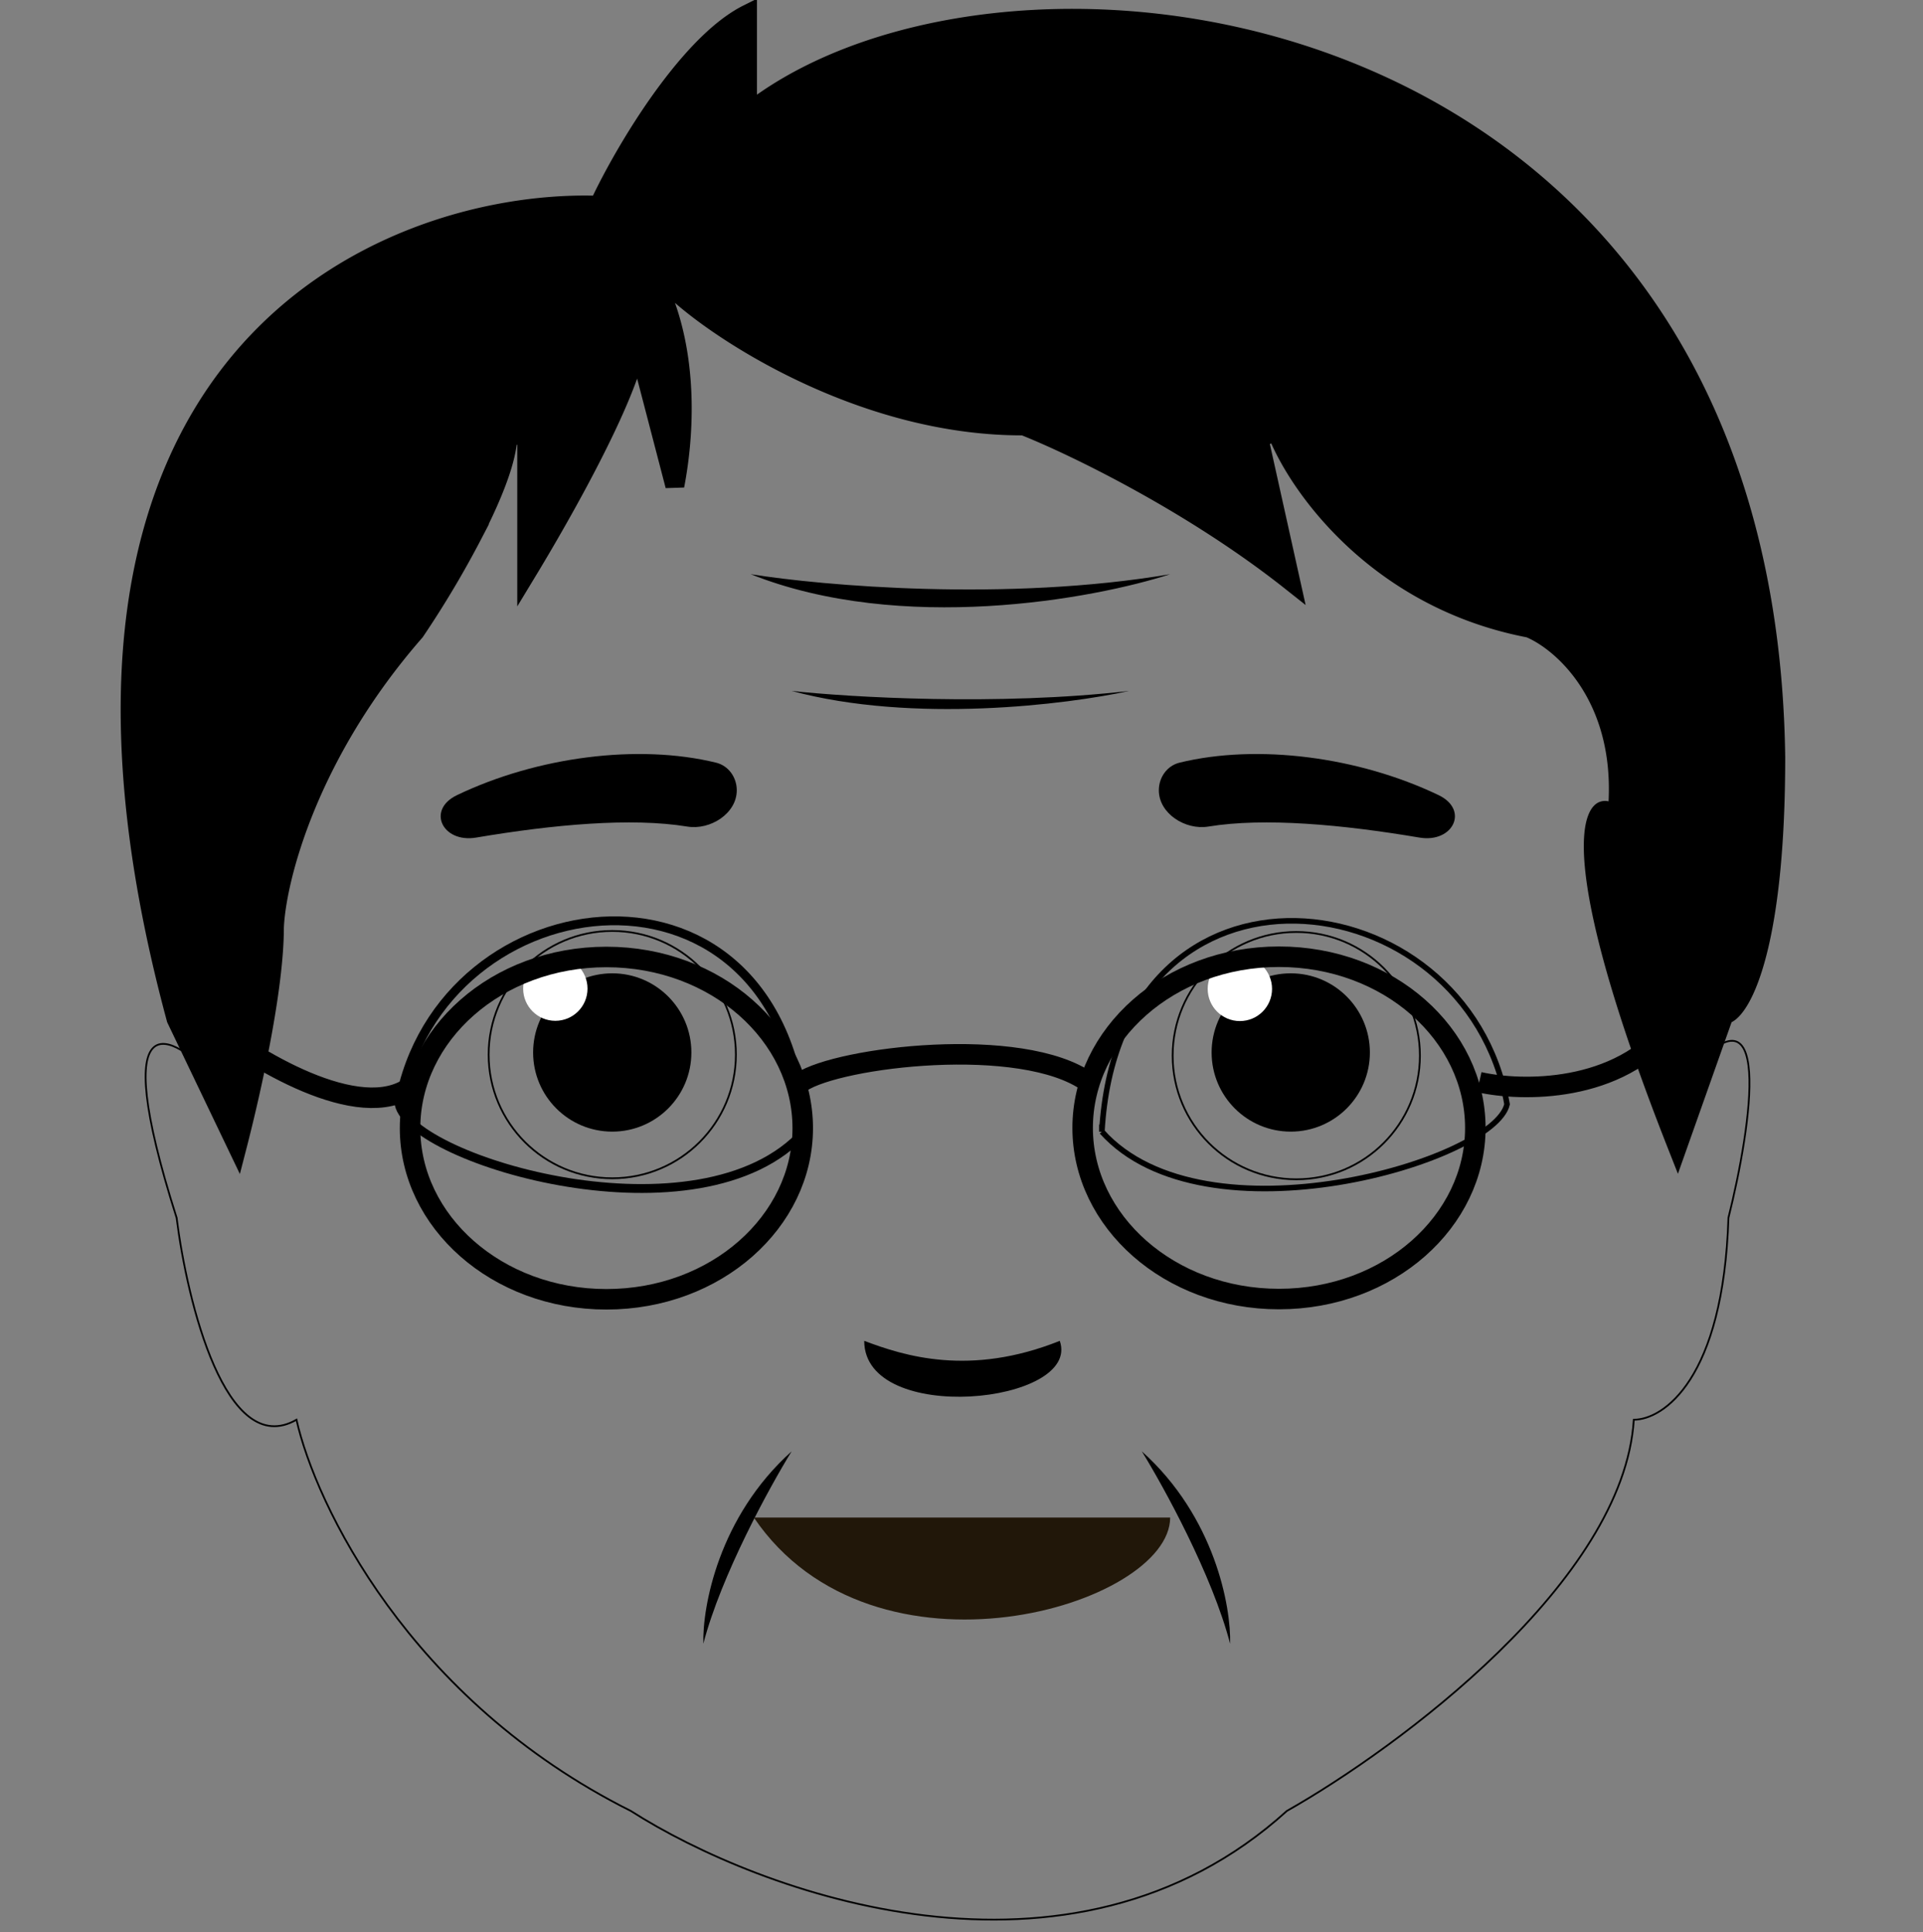
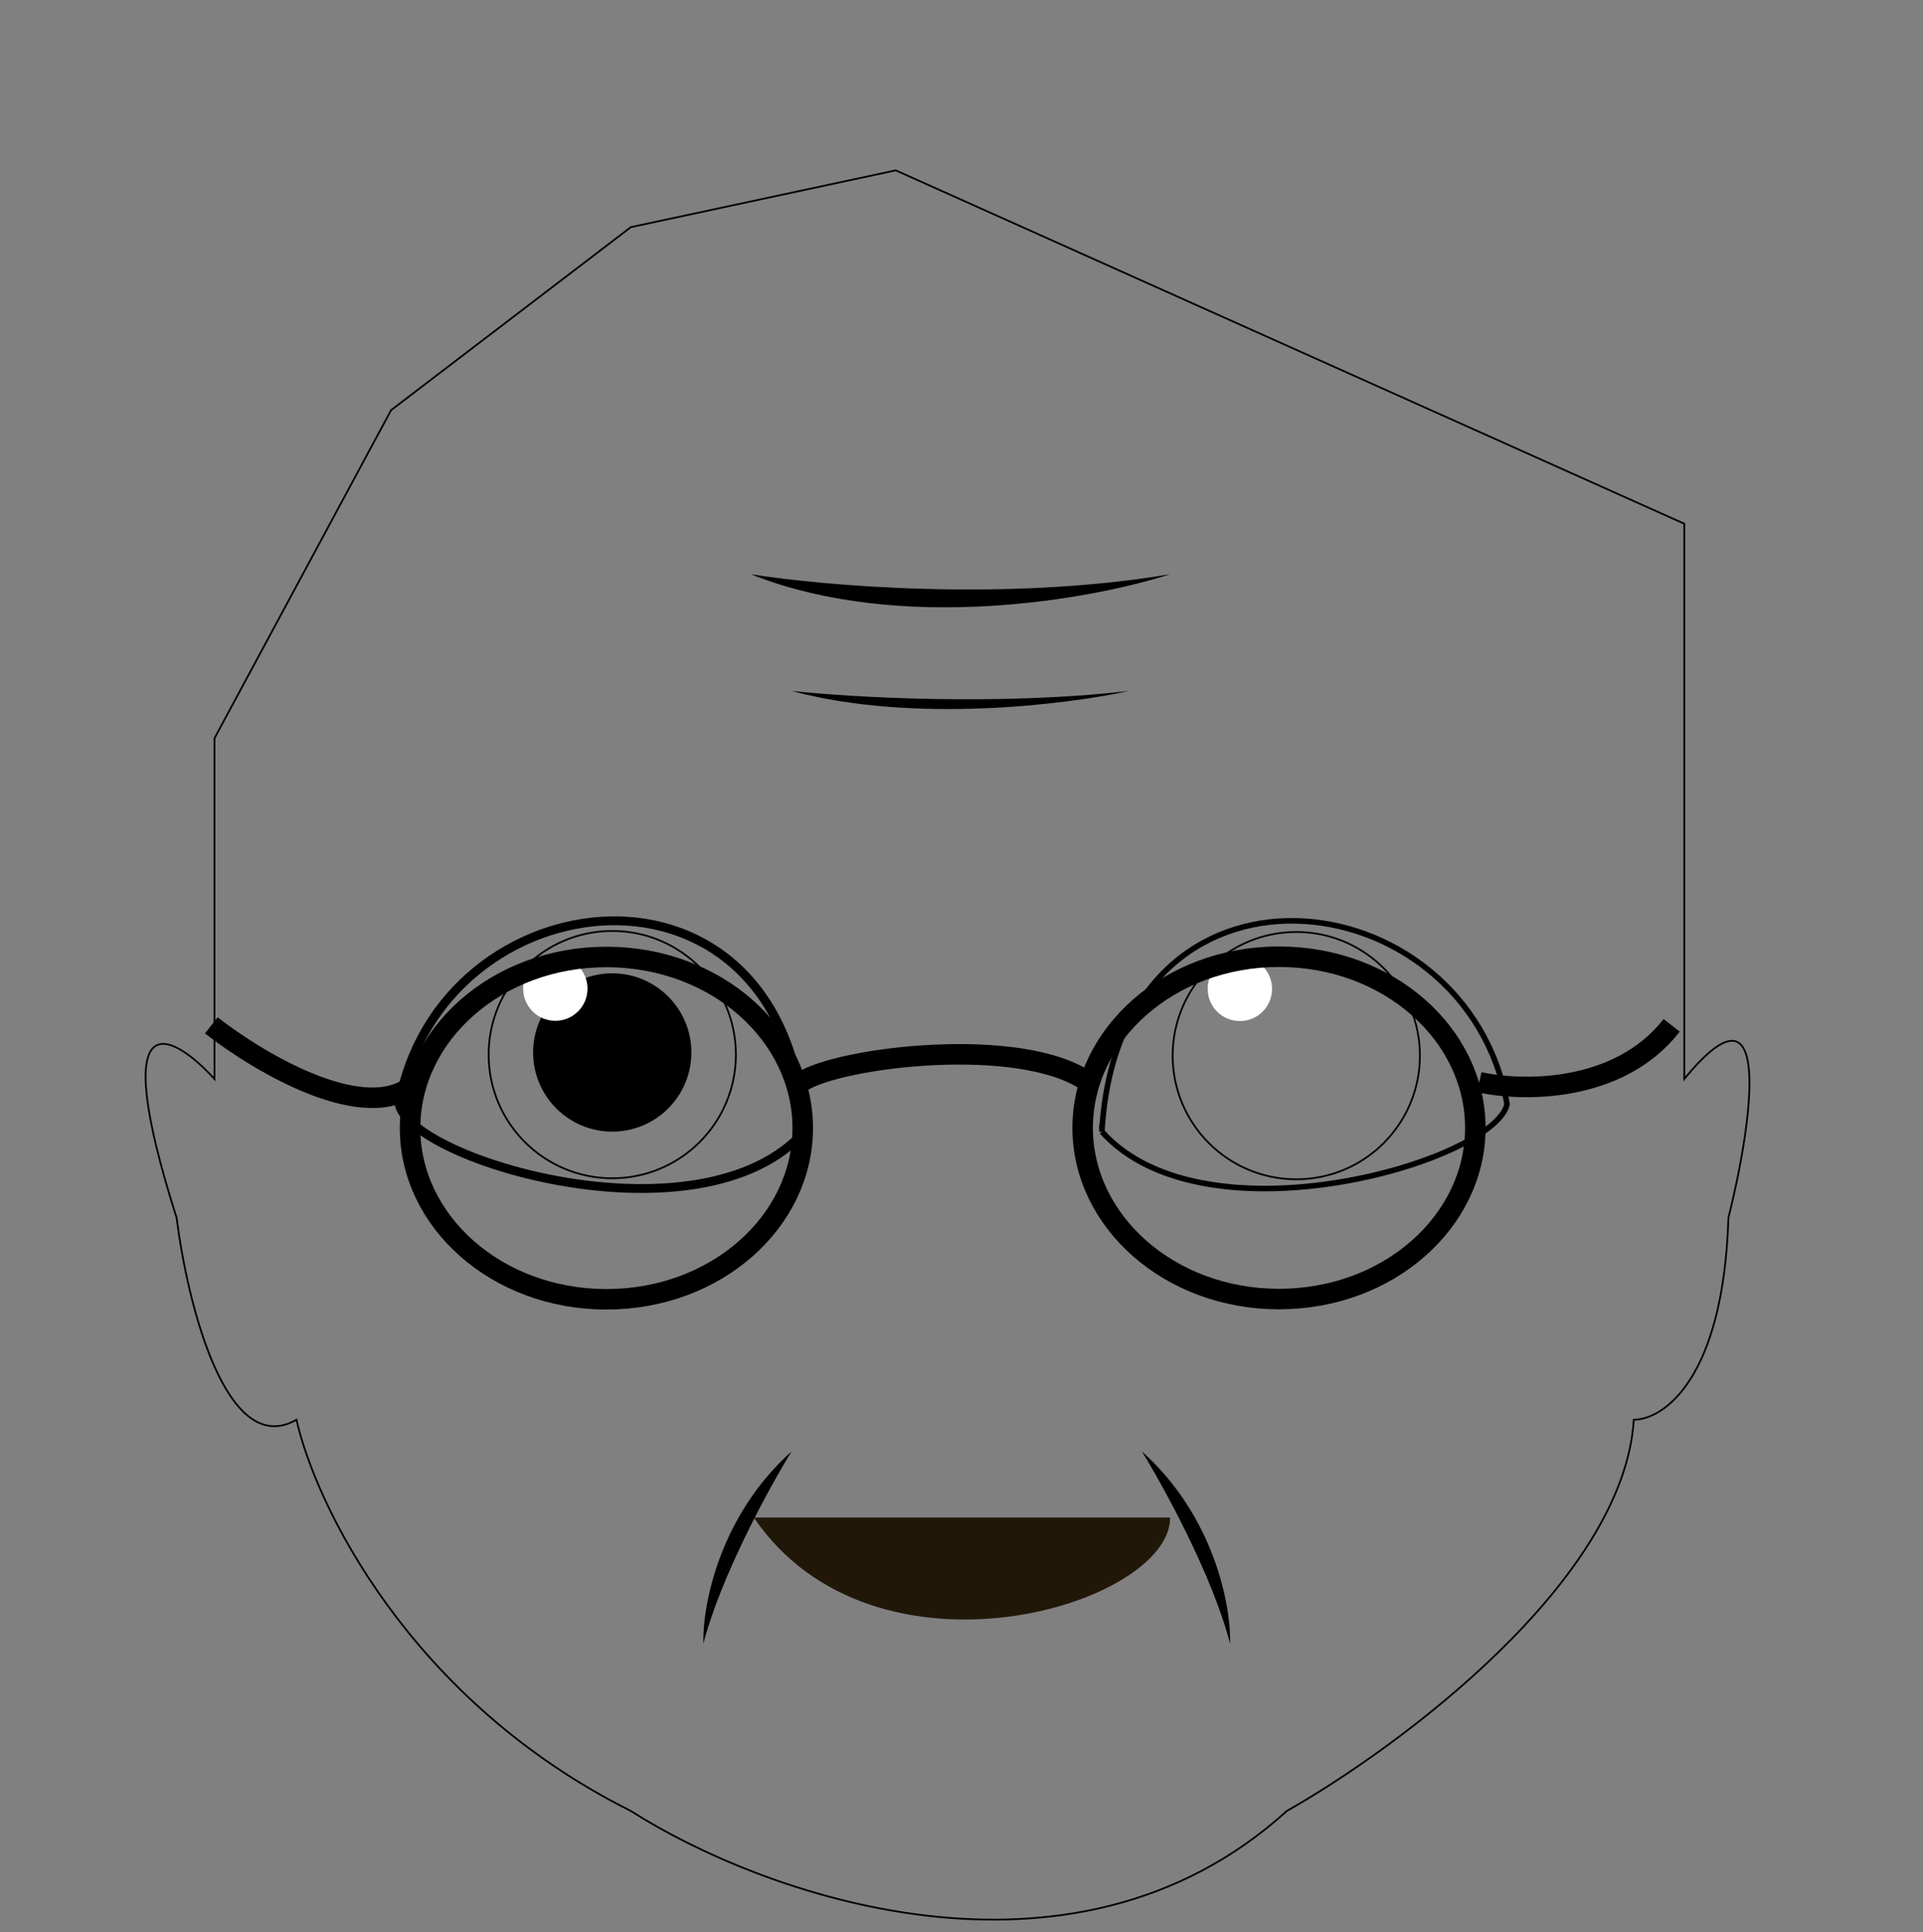
<svg xmlns="http://www.w3.org/2000/svg" width="1087" height="1092" fill="none" viewBox="0 0 1087 1092">
  <rect x="0" y="0" width="1087" height="1092" fill="#808080" stroke="none" />
  <path fill="#000" d="M447.5 820.13c-12.47 20.2-39.93 70.24-49.92 108.75-.59-20.8 8.56-71.67 49.93-108.75m197.89 0c12.48 20.2 39.94 70.24 49.93 108.75.59-20.8-8.56-71.67-49.93-108.75" />
  <path stroke="#000" d="M99.84 688.2c-39.94-125.52-2.38-104.6 21.4-78.45V417.19l99.84-185.42 135.5-103.4 149.76-32.1 445.72 199.69v313.79c51.35-62.76 38.04 26.15 24.96 78.44-2.85 91.29-36.84 114.1-53.49 114.1-5.7 91.29-133.12 185.43-196.11 221.08-122.66 111.26-298.34 46.36-370.84 0-125.52-62.75-178.3-173.53-188.99-221.07-39.93 22.82-61.8-66.56-67.75-114.1Z" />
-   <path fill="#000" stroke="#000" stroke-width="10.7" d="M948.2 648.04c-31.72-80.44-44.23-129.56-46.98-158.18-1.46-15.18-.08-23.84 1.98-28.26.98-2.11 1.98-2.95 2.6-3.3a3.3 3.3 0 0 1 2.35-.22l6.15 1.31.31-6.28c2.98-59.45-31.04-89.94-49.59-97.89l-.52-.23-.57-.1c-86.2-16.69-130.82-81.15-142.22-110.78l-10.21 3.08 18.03 81.17c-55.54-43.95-121.9-76.1-149.89-87.3l-.96-.38h-1.03c-86.67 0-164.63-49.09-192.6-73.56L369.7 153.7l6.8 19.24c12.64 35.82 10 75.52 4.96 101.55l-16.14-61.9-4.38-16.78-5.83 16.34c-11.69 32.71-38.95 81.02-57.37 111.39v-77.5h-10.7c0 6.2-1.97 14.56-5.53 24.36-3.51 9.71-8.42 20.41-13.93 31.14a561 561 0 0 1-32.91 55.33c-60.5 69.25-78.31 139.68-79.55 167.06l-.01.12v.12c0 33.87-12.32 89.97-21.03 123.72l-34.55-72.1c-50.9-188.4-20.57-303.63 35.89-371.43 56.69-68.07 140.77-89.63 199.66-88.46l3.43.06 1.5-3.1c7.6-15.8 21.33-40.26 37.7-62.13 8.18-10.93 16.93-21.1 25.82-29.2 6.48-5.88 12.87-10.52 19.01-13.6V63.8l8.43-5.93c76.61-53.98 218.45-66.82 342.1-13.1 123.05 53.44 227.86 172.79 230.69 383.17 0 52.49-4.58 87.95-10.52 110.85-2.97 11.46-6.24 19.64-9.35 25.2-3.19 5.68-5.9 8.1-7.48 8.88l-1.93.97-.72 2.03z" />
  <path fill="#211709" d="M426.1 857.56h235.35c0 49.92-167.6 99.84-235.34 0" />
  <path stroke="#000" stroke-width="11.59" d="M452.85 611.52c21.4-14.26 124.8-26.74 162.25 0m-495.65-32.09c27.34 21.4 88.8 57.77 115.9 32.1m600.82 0c23.78 5.34 78.8 6.41 108.76-32.1" />
-   <path fill="#000" d="M488.51 757.72c0 48.14 123.02 35.66 110.54 0-50.9 20.37-88.01 8.49-110.54 0" />
  <path stroke="#000" stroke-width="5" d="M454.64 639.5C445.09 471.3 248.26 495.18 225.6 624c7.16 32.2 170.82 80.4 229.04 15.5Z" />
  <path stroke="#000" stroke-width="3.15" d="M622.84 639.52c9.54-168.2 206.37-144.35 229.04-15.51-7.16 32.2-170.83 80.4-229.04 15.5Z" />
-   <path fill="#000" d="M813.2 449.34c-45.36-21.74-102.42-29.09-146.41-18.37-7.1 1.73-11.74 8.32-11.74 15.63 0 13.13 15 22.63 27.95 20.5 31.7-5.2 75.88-1.13 119.37 6.22 19 3.2 28.2-15.65 10.83-23.98m-554.88 0c45.36-21.74 102.42-29.09 146.4-18.37 7.11 1.73 11.75 8.32 11.75 15.63 0 13.13-15 22.63-27.95 20.5-31.71-5.2-75.89-1.13-119.37 6.22-19 3.2-28.2-15.65-10.83-23.98" />
  <circle cx="346.09" cy="595.97" r="69.88" stroke="#000" />
  <circle cx="732.74" cy="596.55" r="69.88" stroke="#000" />
-   <circle cx="729.61" cy="594.76" r="44.73" fill="#000" />
  <circle cx="700.85" cy="558.82" r="18.19" fill="#fff" />
  <circle cx="346.08" cy="594.76" r="44.73" fill="#000" />
  <circle cx="313.91" cy="558.68" r="18.19" fill="#fff" />
  <path fill="#000" d="M447.5 390.45c32.69 3.56 116.6 8.55 190.77 0-35.06 7.72-122.3 18.54-190.77 0m-23.17-65.97c40.63 6.52 144.93 15.65 237.12 0-43.58 14.13-152.02 33.9-237.12 0" />
  <path stroke="#000" stroke-width="11.59" d="M453.76 637.52c0 52.73-48.95 96.72-110.98 96.72s-110.99-44-110.99-96.72c0-52.74 48.96-96.73 110.99-96.73s110.98 44 110.98 96.73Zm380.19-.14c0 52.73-48.96 96.72-110.99 96.72s-110.98-44-110.98-96.73 48.95-96.72 110.98-96.72 110.99 44 110.99 96.73Z" />
</svg>